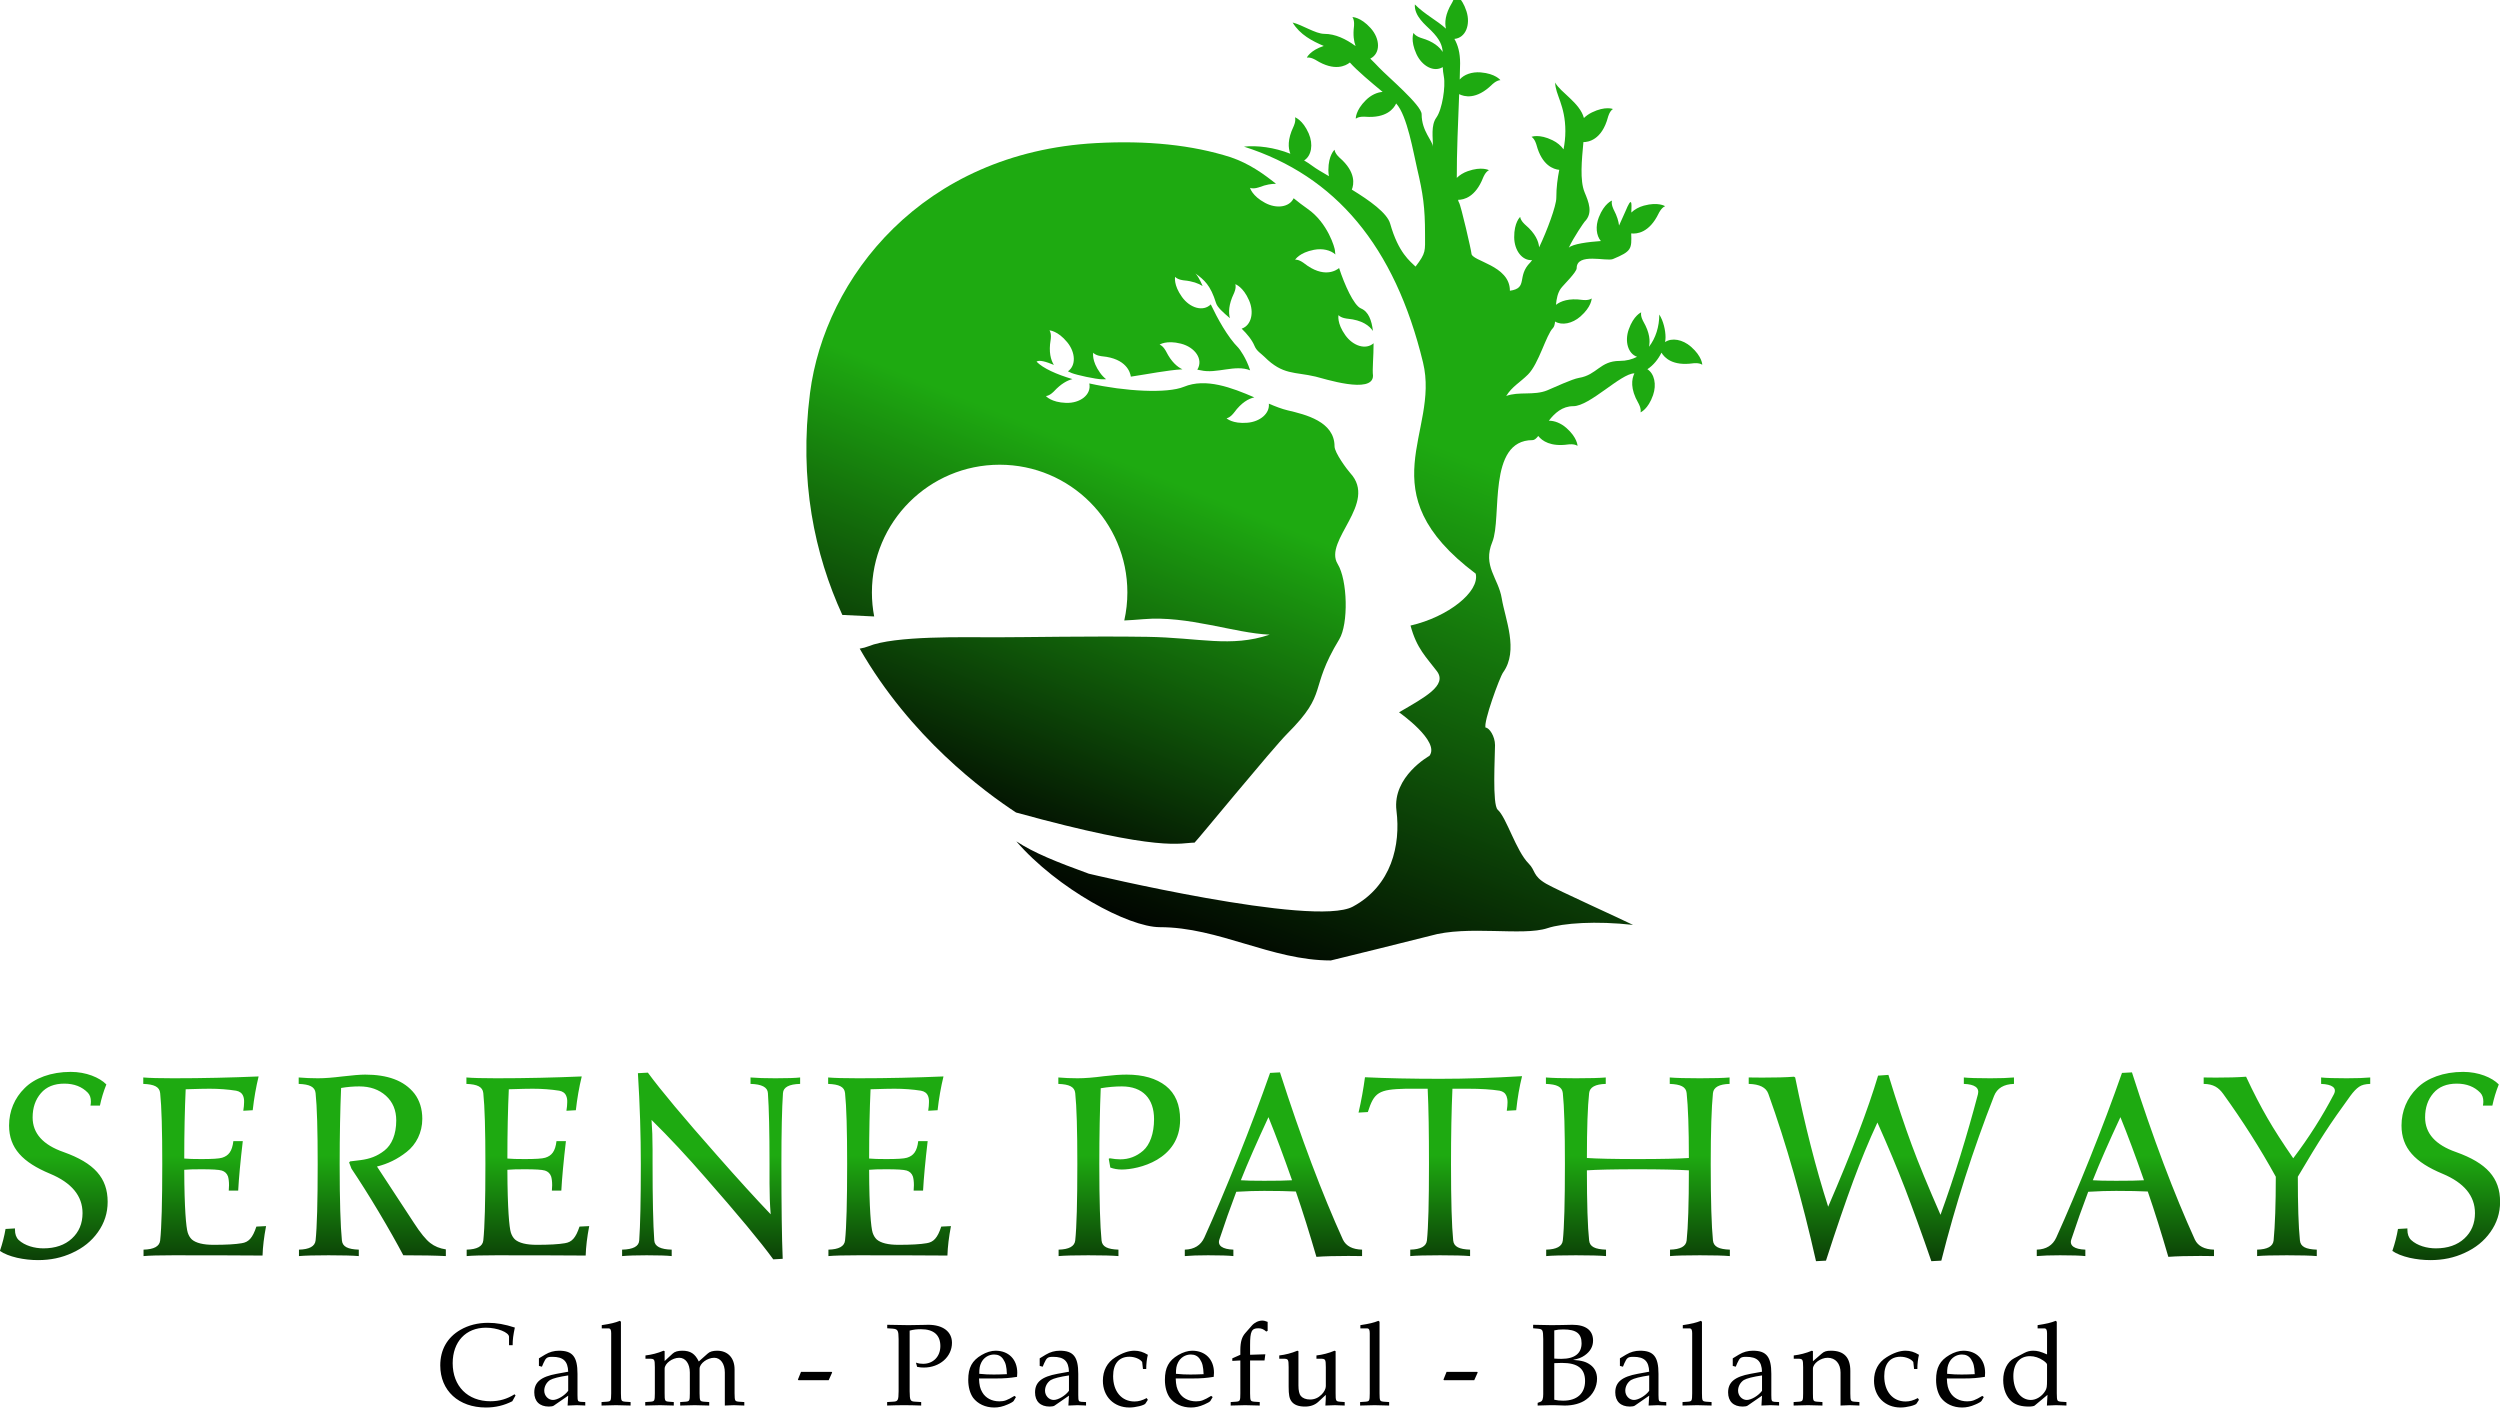
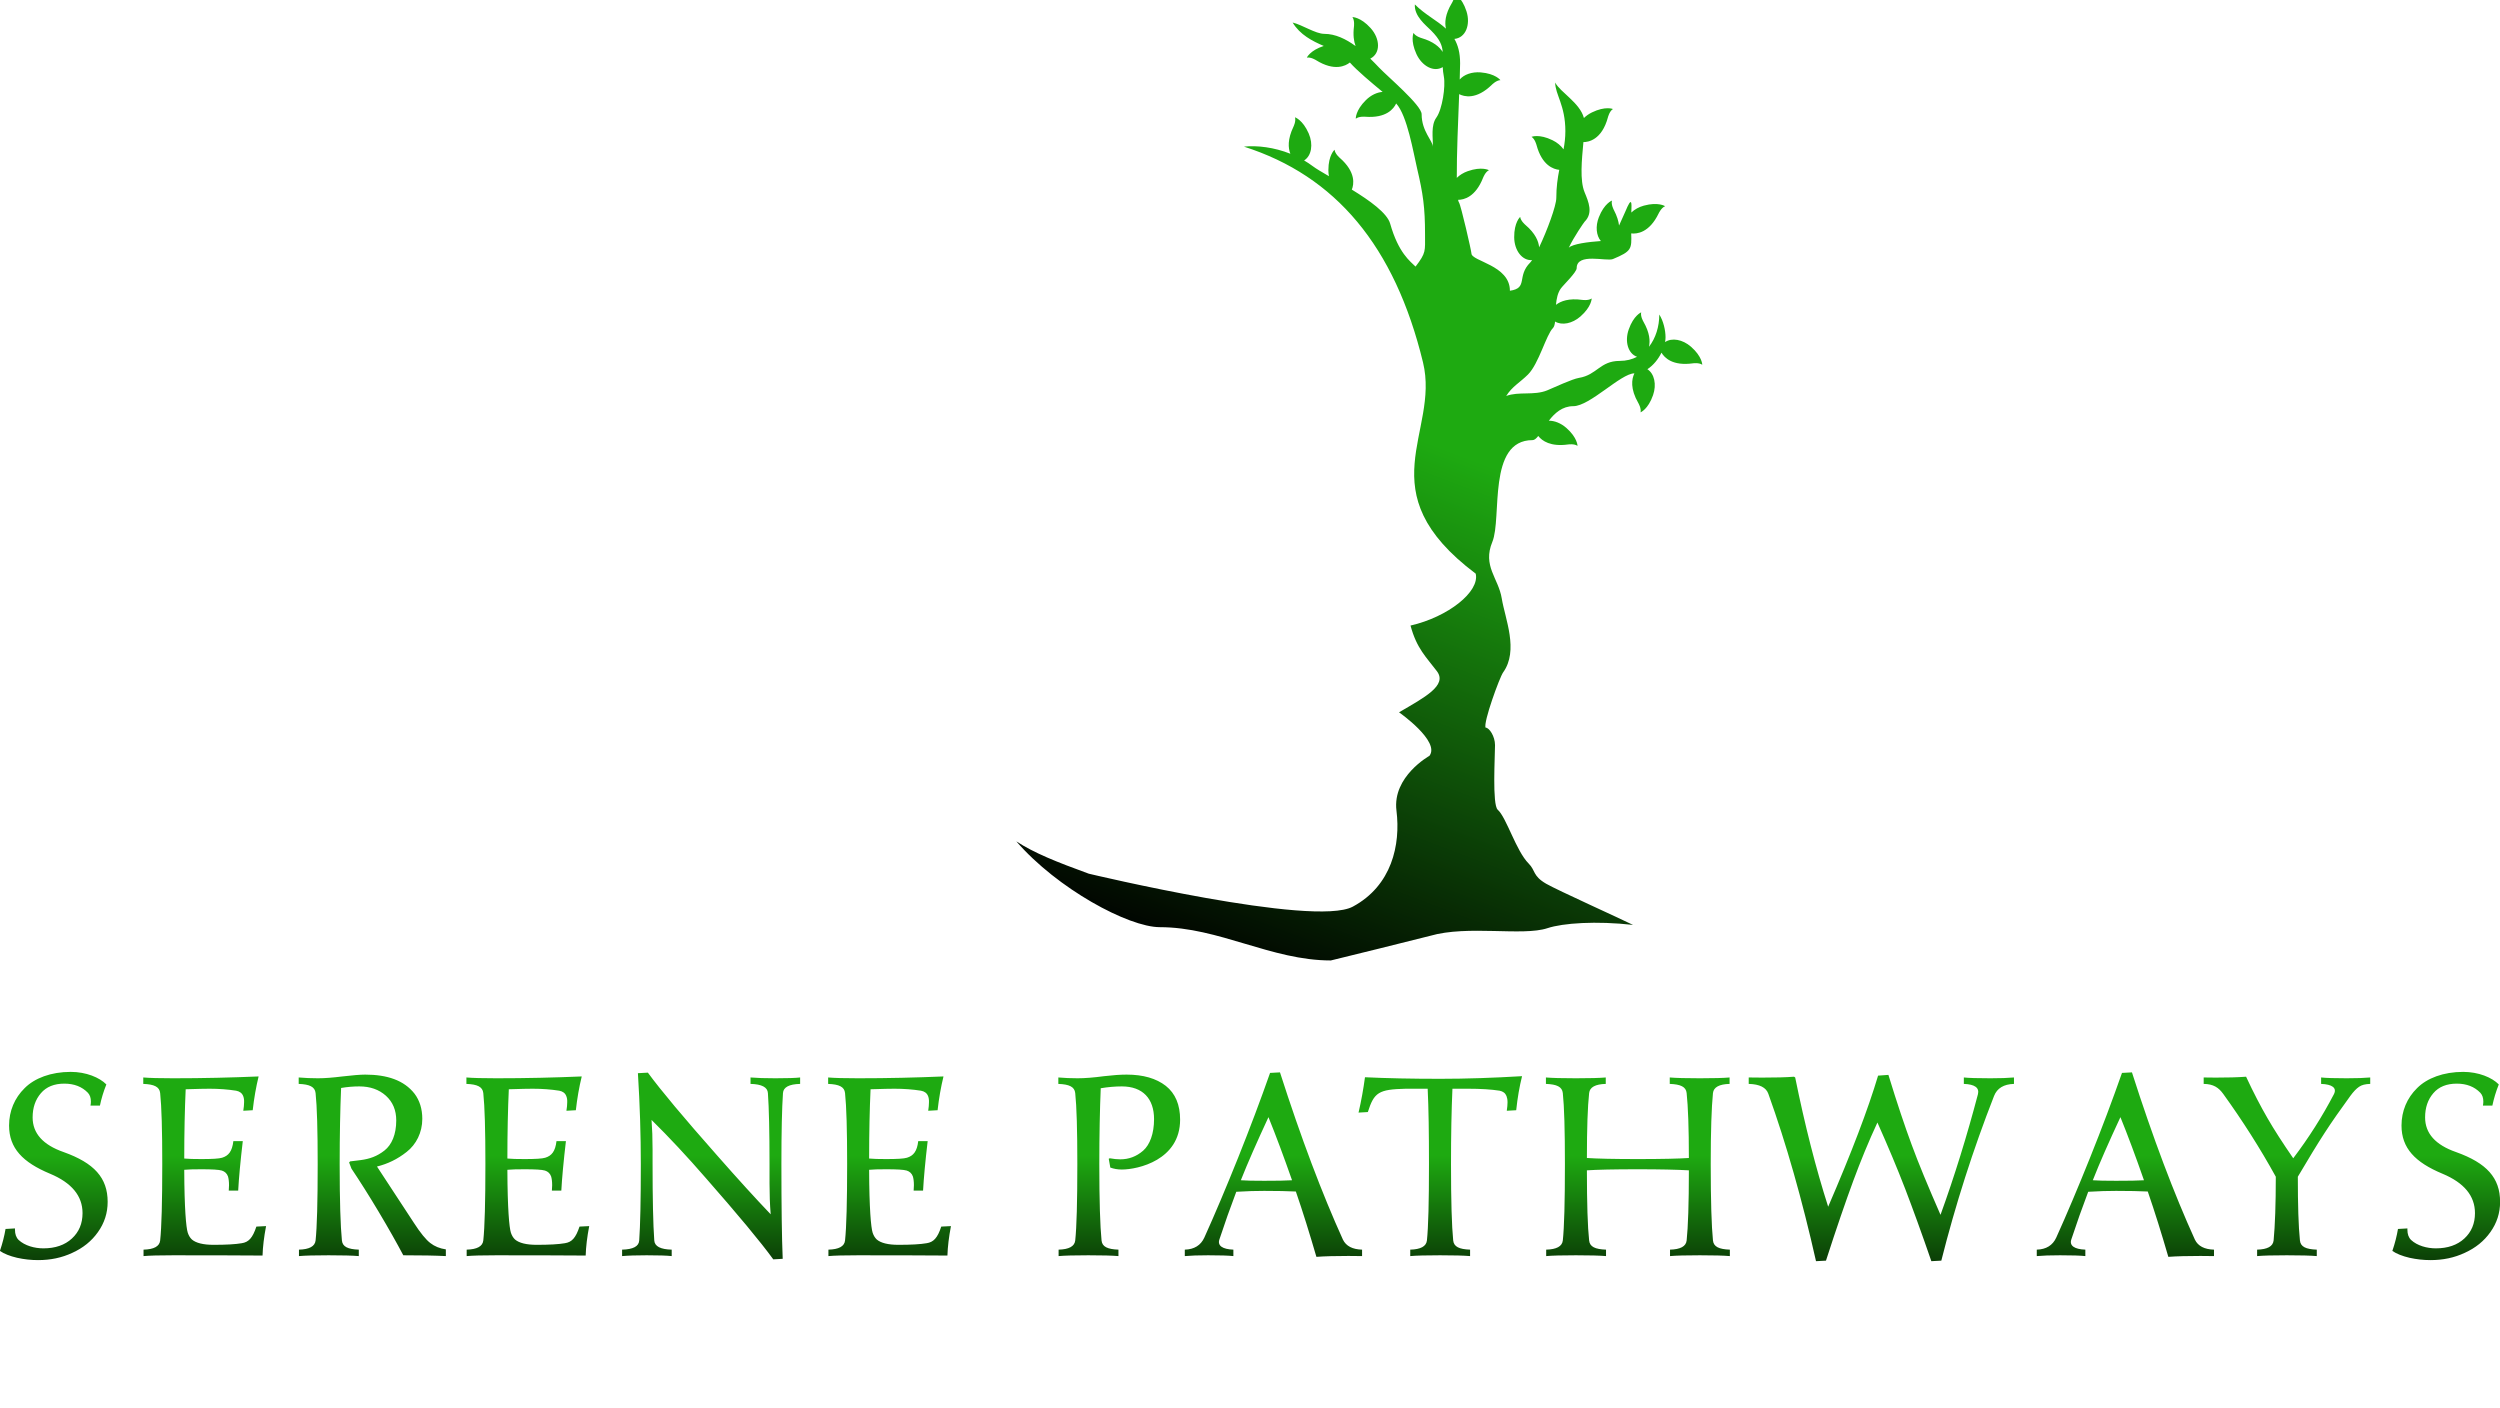
<svg xmlns="http://www.w3.org/2000/svg" version="1.1" width="1280" height="720.642" viewBox="0 0 1280 720.642" xml:space="preserve">
  <desc>Created with Fabric.js 5.3.0</desc>
  <defs>
</defs>
  <g transform="matrix(1 0 0 1 640 360.321)" id="background-logo">
    <rect style="stroke: none; stroke-width: 0; stroke-dasharray: none; stroke-linecap: butt; stroke-dashoffset: 0; stroke-linejoin: miter; stroke-miterlimit: 4; fill: rgb(255,255,255); fill-opacity: 0; fill-rule: nonzero; opacity: 1;" paint-order="stroke" x="-743.548" y="-594.838" rx="0" ry="0" width="1487.095" height="1189.676" />
  </g>
  <g transform="matrix(2.288 0 0 2.288 642.011 244.274)" id="logo-logo">
    <g style="" paint-order="stroke">
      <g transform="matrix(0.033 0 0 0.033 -36.689 3.57)">
        <linearGradient id="SVGID_439323" gradientUnits="userSpaceOnUse" gradientTransform="matrix(1 0 0 1 -0.005 1008.936)" x1="2879.099" y1="0" x2="967.279" y2="4756.809">
          <stop offset="44.5%" style="stop-color:rgb(30,170,17);stop-opacity: 1" />
          <stop offset="100%" style="stop-color:rgb(0,0,0);stop-opacity: 1" />
        </linearGradient>
-         <path style="stroke: none; stroke-width: 1; stroke-dasharray: none; stroke-linecap: butt; stroke-dashoffset: 0; stroke-linejoin: miter; stroke-miterlimit: 4; fill: url(#SVGID_439323); fill-rule: evenodd; opacity: 1;" paint-order="stroke" transform=" translate(-1923.184, -3387.34)" d="M 2878.83 1110.6 C 2615.44 1026.4 2310.57 995.41 1963.74 1014.26 C 785.89 1078.27 125.21 1927.57 24.79 2708.62 C -51.65 3303.17 56.28 3804.07 243.9 4213.81 C 315.66 4217.59 387.68 4221.07 459.81 4224.18 C 449.76 4171.46 444.48 4117.04 444.48 4061.39 C 444.48 3583.03 832.27 3195.24 1310.63 3195.24 C 1788.99 3195.24 2176.78 3583.03 2176.78 4061.39 C 2176.78 4126.65 2169.52 4190.21 2155.82 4251.34 C 2196.04 4249.38 2239.09 4246.53 2285.76 4242.57 C 2588.9 4216.84 2901.81 4337.77 3141.75 4347.56 C 2878.12 4436.66 2663.32 4367.56 2310.94 4362.34 C 1922.1 4356.58 1495.97 4365.47 1285.87 4365.47 C 1070.17 4365.47 598.05 4353.32 419.72 4426.88 C 404.6 4433.11 384.83 4438.37 361.63 4442.42 C 706.03 5043.01 1203.29 5410.16 1421.79 5553.55 C 2415.07 5827.35 2536.79 5757.87 2632.36 5757.87 C 2637.6 5757.87 3160.47 5119.38 3262.55 5017.3 C 3544.42 4735.43 3402.32 4727.63 3613.56 4379.1 C 3677.13 4274.22 3669.86 3976.84 3602.92 3868.54 C 3503.85 3708.24 3877.55 3457.12 3688.01 3251.61 C 3668.41 3230.36 3581.64 3114.47 3581.64 3070.79 C 3581.64 2901.96 3384.23 2854.87 3262.54 2826.14 C 3225.15 2817.31 3182.4 2800.82 3136.08 2781.21 C 3143.32 2846.97 3077.3 2903.43 2990.29 2910.63 C 2889 2919.01 2849.29 2880.39 2849.29 2880.39 C 2876.56 2875.33 2900.97 2840.86 2900.97 2840.86 C 2950.2 2773.74 2998.47 2747.07 3037.63 2738.52 C 2884.12 2672.2 2708.44 2605.39 2560.51 2666.6 C 2446.99 2713.62 2160.96 2698.02 1918.65 2644.01 C 1934.45 2720.24 1856.85 2779.1 1760.93 2775.89 C 1659.35 2772.48 1624.38 2729.52 1624.38 2729.52 C 1652.05 2727.65 1680.29 2696.24 1680.29 2696.24 C 1726.34 2646.71 1768.66 2623.62 1804.31 2614.58 C 1695.96 2582.45 1606.38 2542.13 1560.67 2496.42 C 1578.55 2482.12 1627.94 2497.44 1678.44 2518.48 C 1657.18 2484.46 1642.56 2431.21 1656.38 2348.93 C 1656.38 2348.93 1664.07 2307.39 1648.69 2284.32 C 1648.69 2284.32 1704.07 2285.86 1768.68 2364.31 C 1825.53 2433.35 1829.96 2522.63 1773.61 2561.94 C 1783.62 2566.63 1792.27 2570.6 1798.97 2573.37 C 1831.41 2586.81 1965.18 2615.94 2005.74 2615.94 C 2014.59 2615.94 2023.61 2615.76 2032.76 2615.44 C 2017.88 2603.77 2003.95 2589.32 1991.82 2572.39 C 1932.61 2489.79 1945.36 2435.87 1945.36 2435.87 C 1963.7 2456.67 2005.82 2459.91 2005.82 2459.91 C 2171.06 2475.41 2196.43 2570.16 2200.32 2598.03 C 2320.65 2580.07 2446.84 2554.23 2550.09 2548.24 C 2514.75 2531.8 2474.93 2497.37 2440.01 2428.31 C 2440.01 2428.31 2421.58 2390.3 2395.51 2380.84 C 2395.51 2380.84 2441.02 2349.25 2539.56 2374.13 C 2635.41 2398.33 2694.34 2480.42 2651.03 2550.73 C 2659.26 2551.9 2667.16 2553.35 2674.71 2555.13 C 2781.97 2580.45 2909.03 2513.65 3009.2 2555.13 C 2982.99 2471.42 2935.98 2408.93 2930.14 2403.09 C 2855.7 2328.67 2787.49 2202.65 2742.35 2108.09 C 2690.52 2159.5 2601.04 2133 2547.04 2057.66 C 2487.83 1975.06 2500.58 1921.14 2500.58 1921.14 C 2518.93 1941.94 2561.04 1945.18 2561.04 1945.18 C 2618 1950.52 2658.33 1965.29 2686.89 1983.48 L 2686.88 1983.46 C 2686.6 1983.18 2663.59 1923.68 2638.23 1898.32 C 2697.64 1941.52 2740.6 1977.39 2778.11 2099.01 C 2787.11 2128.19 2826.1 2162.25 2872.04 2201.54 C 2861.84 2163.12 2863.3 2108.77 2898.42 2035.34 C 2898.42 2035.34 2917.27 1997.54 2908.86 1971.11 C 2908.86 1971.11 2961.66 1987.87 3002.11 2081.11 C 3037.8 2163.39 3017.2 2250.67 2951.76 2272.6 C 2988.67 2308.55 3021.81 2347.93 3039.62 2390.92 C 3053.69 2424.9 3083.64 2441.02 3106.52 2463.9 C 3231.16 2588.56 3310.42 2563.98 3453.17 2597.7 C 3505.75 2610.11 3842.39 2720.12 3842.39 2591.62 C 3836.91 2548.35 3846.77 2459.84 3846.36 2371.6 C 3794.03 2417.87 3707.69 2390.83 3655.05 2317.4 C 3595.84 2234.79 3608.59 2180.88 3608.59 2180.88 C 3626.93 2201.67 3669.05 2204.92 3669.05 2204.92 C 3769.54 2214.34 3818.29 2253.09 3841.95 2288.27 C 3833.73 2217.06 3812.03 2156.7 3760.91 2135.52 C 3711.44 2115.03 3648.23 1971.2 3612.52 1861.65 C 3592.76 1878 3508.39 1933.78 3375.01 1829.13 C 3375.01 1829.13 3342.22 1802.5 3314.59 1804.97 C 3314.59 1804.97 3342.44 1757.08 3442.24 1737.88 C 3500.1 1726.75 3554.79 1739.8 3587.54 1769.53 C 3585.68 1759.48 3584.67 1751.22 3584.67 1745.3 C 3584.67 1726.3 3535.64 1555.15 3399.66 1460.7 C 3366.96 1437.99 3335.49 1413.51 3304.31 1388.27 C 3275.6 1449.2 3188.39 1461.42 3110.57 1419.64 C 3021.02 1371.56 3008.72 1317.54 3008.72 1317.54 C 3034.35 1328.13 3073.59 1312.49 3073.59 1312.49 C 3117.65 1295.77 3154.38 1289.78 3184.78 1290.28 C 3096.45 1219.61 3001.12 1152.74 2878.81 1110.63 z" stroke-linecap="round" />
      </g>
      <g transform="matrix(0.033 0 0 0.033 23.58 0)">
        <linearGradient id="SVGID_439324" gradientUnits="userSpaceOnUse" gradientTransform="matrix(1 0 0 1 1447.97 0.01)" x1="3570.867" y1="0" x2="1080.473" y2="6555.43">
          <stop offset="44.5%" style="stop-color:rgb(30,170,17);stop-opacity: 1" />
          <stop offset="100%" style="stop-color:rgb(0,0,0);stop-opacity: 1" />
        </linearGradient>
        <path style="stroke: none; stroke-width: 1; stroke-dasharray: none; stroke-linecap: butt; stroke-dashoffset: 0; stroke-linejoin: miter; stroke-miterlimit: 4; fill: url(#SVGID_439324); fill-rule: evenodd; opacity: 1;" paint-order="stroke" transform=" translate(-3773.64, -3277.725)" d="M 4675.73 3717.11 C 4607.81 3881.08 4717.23 3962.48 4739.61 4100.42 C 4762.06 4238.75 4856.45 4452.95 4748.74 4602.37 C 4725.27 4634.93 4613.09 4942.53 4630.1 4976.55 C 4654.9 4976.55 4693.98 5035.65 4693.98 5095.19 C 4693.98 5168.67 4674.35 5499.81 4712.23 5533.26 C 4771.55 5585.63 4836.78 5812.95 4922.14 5898.32 C 4969.64 5945.83 4948.19 5981.49 5040.78 6035.22 C 5113.26 6077.28 5551.75 6275.34 5629.81 6314.37 C 5380.25 6286.01 5153.65 6301.81 5049.91 6336.4 C 4881.2 6392.64 4509.39 6313.99 4252.81 6388.7 C 4234.1 6394.15 3584.68 6555.44 3580.56 6555.44 C 3177.33 6555.44 2821.22 6329.7 2420.84 6329.7 C 2209.07 6329.7 1725.63 6069.33 1447.97 5747.87 L 1448.1 5747.91 C 1567.29 5826.13 1720.2 5887.29 1939.22 5967.05 C 1939.22 5967.05 3465.64 6332.51 3729.69 6190.46 C 3993.74 6048.41 4054.61 5771.33 4025.64 5539.59 C 3996.67 5307.85 4249.13 5167.95 4249.13 5167.95 C 4324.54 5069.81 4043.11 4872.7 4043.11 4872.7 C 4216.92 4771.31 4372.26 4690.01 4299.97 4594.08 C 4227.68 4498.15 4162.96 4441 4120.98 4284.44 C 4377.21 4225.66 4591.42 4054 4563.09 3932.58 C 3818.34 3372.77 4321.61 2978.37 4205.74 2500.41 C 4014.01 1709.53 3611.35 1235.01 2992.89 1037.3 L 2991.46 1036.8 C 3080.99 1027.37 3196.07 1041.37 3306.14 1085.06 C 3290.79 1046.3 3286.46 986.94 3327.02 902.12 C 3327.02 902.12 3345.88 864.32 3337.46 837.89 C 3337.46 837.89 3390.27 854.65 3430.71 947.89 C 3462.67 1021.56 3449.49 1099.24 3399.41 1130.44 C 3419.46 1142.2 3439.02 1155.11 3457.84 1169.23 C 3480.86 1186.5 3520.39 1209.85 3567.8 1237.24 C 3565.24 1224.06 3563.89 1210.18 3563.92 1195.85 C 3564.09 1094.21 3605.92 1057.89 3605.92 1057.89 C 3608.67 1085.49 3640.96 1112.71 3640.96 1112.71 C 3752.71 1210.15 3736.9 1293.76 3722.91 1328.23 C 3844.27 1402.53 3962.56 1486.94 3982.99 1559.17 C 4039.43 1758.71 4118.83 1814.16 4155.01 1850.33 C 4227.71 1755.26 4219.39 1746.7 4219.39 1630.37 C 4219.39 1448.93 4205.7 1354.81 4165.67 1185.27 C 4140.44 1078.41 4099.11 826.34 4023.58 744.06 C 4007.57 778.94 3957.87 845.4 3813.39 834.1 C 3813.39 834.1 3771.34 830.11 3749.71 847.47 C 3749.71 847.47 3746.35 792.17 3818.8 720.88 C 3852.91 687.32 3894.12 668.2 3931.82 665.73 C 3857.38 604.17 3757.3 520.55 3709.66 466.35 C 3680.14 489.95 3605.16 527.96 3480.52 450.69 C 3480.52 450.69 3444.99 427.84 3417.81 433.33 C 3417.81 433.33 3439.5 384.28 3532.67 354.05 C 3456.21 321.52 3371.54 278.47 3321.52 195.31 C 3386.29 210.6 3477.06 272.05 3536.39 272.05 C 3610.62 272.05 3682.53 306.71 3748.4 354.82 C 3736.44 322.91 3730.4 280.01 3737.42 222.54 C 3737.42 222.54 3743.24 180.7 3726.83 158.34 C 3726.83 158.34 3782.22 157.39 3850.29 232.86 C 3915.51 305.18 3919.72 404.27 3848.04 440.05 C 3868.76 460.09 3888.47 480.4 3907 500.04 C 3965.72 562.25 4196.35 756 4196.35 816.91 C 4196.35 934.26 4273.09 997.36 4273.09 1039.46 C 4273.09 974.6 4258.41 892.24 4296.11 839.94 C 4336.25 784.24 4359.64 628.54 4346.96 561.82 C 4342.41 537.91 4340.32 516.77 4339.45 497.59 C 4279.13 534.21 4198.79 491.18 4160.89 408.58 C 4118.51 316.2 4141.3 265.71 4141.3 265.71 C 4155.34 289.62 4196.07 300.84 4196.07 300.84 C 4276.36 324.39 4317.9 360.95 4339.17 395.01 C 4336.13 351.15 4321.09 309.96 4260.21 249.08 C 4222.7 211.57 4145.33 151.92 4150.3 72.55 C 4219.71 141.97 4300.23 180.74 4361.39 236.81 C 4351.75 196.91 4355.34 139.39 4401.45 62.93 C 4401.45 62.93 4423.86 27.13 4418.04 0.01 C 4418.04 0.01 4468.98 21.79 4500.24 118.5 C 4529.57 209.22 4495.04 299.45 4418.47 306.34 C 4442.56 347.95 4457.25 400.27 4457.25 471.59 C 4457.25 496.72 4456.2 534.88 4454.56 581.63 C 4483.68 547.92 4537.03 528.56 4596.31 533.32 C 4697.62 541.47 4730.55 586.02 4730.55 586.02 C 4702.82 586.59 4673.14 616.65 4673.14 616.65 C 4566.09 721.53 4483.36 697.59 4450.79 680.89 C 4443.79 857.37 4433.74 1091.89 4434.72 1248.63 C 4453.92 1229.68 4479.21 1213.77 4508.75 1203.31 C 4604.55 1169.37 4652.81 1196.6 4652.81 1196.6 C 4627.74 1208.44 4612.92 1248 4612.92 1248 C 4561.38 1378.96 4483.02 1397.46 4443.4 1397.62 C 4445.15 1406.07 4447.2 1412.17 4449.59 1415.5 C 4462.86 1433.92 4534.01 1746.1 4534.01 1760.83 C 4534.01 1814.84 4794.93 1839.87 4794.93 2014.07 C 4921.2 1996.03 4838.55 1916.74 4933.06 1822.22 C 4936.82 1818.46 4941.06 1813.1 4945.69 1806.39 C 4877.95 1811.32 4824.77 1740.42 4824 1651.63 C 4823.12 1550 4864.58 1513.25 4864.58 1513.25 C 4867.61 1540.82 4900.19 1567.71 4900.19 1567.71 C 4967.86 1625.5 4989.52 1678.77 4993.08 1719.63 C 5047.23 1606.19 5109.57 1437.77 5109.57 1384.81 C 5109.57 1311.38 5118.52 1250.21 5129.59 1194.15 C 5091.12 1190.44 5012.62 1165.16 4975.39 1026 C 4975.39 1026 4965.15 985.02 4941.58 970.4 C 4941.58 970.4 4992.61 948.82 5083.95 993.39 C 5115.8 1008.93 5141.47 1030.79 5158.7 1055.19 C 5165.91 1015.73 5170.97 975.68 5170.97 932.03 C 5170.97 755.82 5101.91 683.2 5101.91 602.05 C 5134.09 666.4 5269.97 739.44 5296.8 842.77 C 5311.81 828.05 5330.18 815 5351.25 804.71 C 5442.59 760.14 5493.62 781.72 5493.62 781.72 C 5470.05 796.33 5459.81 837.32 5459.81 837.32 C 5418 993.58 5324.16 1006.26 5293.39 1006.04 C 5282.47 1125.85 5267.91 1265.5 5301.44 1346.43 C 5328.44 1411.61 5360.66 1486.74 5301.44 1545.95 C 5297.39 1550 5229.43 1647.56 5194 1722.45 C 5220.16 1696.29 5326.99 1682.91 5411.7 1676.97 C 5380.41 1640.13 5373.95 1577.26 5397.89 1515.95 C 5434.86 1421.27 5487.01 1402.57 5487.01 1402.57 C 5479.57 1429.29 5499.82 1466.36 5499.82 1466.36 C 5521.17 1507.07 5531.57 1542.09 5535.01 1571.86 C 5549.33 1538.14 5566.22 1504.63 5577.72 1476.88 C 5622.18 1369.55 5621.35 1414.83 5618.29 1483.78 C 5639.76 1462.97 5669.08 1446.23 5703.31 1436.87 C 5801.34 1410.05 5847.47 1440.74 5847.47 1440.74 C 5821.59 1450.72 5803.92 1489.08 5803.92 1489.08 C 5739.42 1623.15 5654.25 1629.68 5617.5 1625.25 C 5620.85 1730.54 5620.93 1746.32 5493.31 1799.19 C 5450.62 1816.88 5247.74 1754.27 5247.74 1860.58 C 5247.74 1888.98 5158.11 1974.01 5140.3 1998.71 C 5118.93 2028.35 5110.86 2068.78 5107.3 2109.52 C 5139.92 2084.13 5194.63 2063.58 5285.06 2076.04 C 5285.06 2076.04 5326.8 2082.5 5349.41 2066.44 C 5349.41 2066.44 5349.51 2121.84 5272.99 2188.74 C 5217.5 2237.26 5147.22 2250.58 5101.28 2222.88 C 5099.07 2243.08 5094.99 2258.88 5086.57 2267.3 C 5041 2312.87 4990.77 2508.9 4917.74 2581.94 C 4864.71 2634.98 4809.67 2663.38 4769.73 2727.7 C 4853.77 2695.61 4959.43 2726.14 5048.19 2689.37 C 5094.37 2670.24 5217.32 2612.38 5263.06 2604.96 C 5385.85 2585.04 5405.32 2489.85 5539.33 2489.85 C 5583.78 2489.85 5623.13 2479.74 5657.06 2462 C 5595.99 2440.52 5572.19 2358.52 5600.4 2277.23 C 5633.72 2181.21 5685.11 2160.52 5685.11 2160.52 C 5678.71 2187.5 5700.35 2223.78 5700.35 2223.78 C 5743.24 2298.46 5746.96 2354.67 5737.76 2394.18 C 5783.74 2335.7 5807.92 2256.67 5807.92 2175.21 C 5835.77 2218.84 5850.25 2282.28 5850.25 2329.39 C 5850.25 2339.83 5849.18 2350.82 5847.14 2362.11 C 5892.91 2331.06 5965.74 2343.71 6022.89 2393.67 C 6099.41 2460.57 6099.31 2515.97 6099.31 2515.97 C 6076.7 2499.91 6034.95 2506.37 6034.95 2506.37 C 5898.4 2525.19 5843.3 2468.74 5822.72 2434.03 C 5800.92 2478.21 5767.47 2519.9 5727.18 2546.15 C 5774.46 2576.27 5790.75 2649.43 5765.56 2722.03 C 5732.24 2818.05 5680.85 2838.73 5680.85 2838.73 C 5687.26 2811.75 5665.61 2775.47 5665.61 2775.47 C 5609.98 2678.62 5620.23 2612.81 5639.13 2574.25 L 5639.1 2574.25 C 5547.62 2574.25 5337.21 2796.8 5224.7 2796.8 C 5150.25 2796.8 5098.56 2843.83 5058.89 2895.37 C 5097.2 2895 5140.35 2911.69 5177.04 2943.76 C 5253.56 3010.66 5253.46 3066.06 5253.46 3066.06 C 5230.85 3050 5189.1 3056.46 5189.1 3056.46 C 5070.75 3072.77 5013.59 3032.53 4987.05 2998.92 C 4973.61 3016.05 4961.14 3027.01 4948.44 3027.01 C 4639.57 3027.01 4742.6 3555.69 4675.75 3717.08 z" stroke-linecap="round" />
      </g>
    </g>
  </g>
  <g transform="matrix(2.288 0 0 2.288 640 597.264)" id="text-logo">
    <g style="" paint-order="stroke">
      <g transform="matrix(1 0 0 1 0 0)" id="text-logo-path-0">
        <linearGradient id="SVGID_439325" gradientUnits="userSpaceOnUse" gradientTransform="matrix(1 0 0 1 1.26 -41.04)" x1="280.62" y1="-11.703" x2="280.62" y2="56.097">
          <stop offset="45%" style="stop-color:rgb(30,170,17);stop-opacity: 1" />
          <stop offset="100%" style="stop-color:rgb(0,0,0);stop-opacity: 1" />
        </linearGradient>
        <path style="stroke: none; stroke-width: 0; stroke-dasharray: none; stroke-linecap: butt; stroke-dashoffset: 0; stroke-linejoin: miter; stroke-miterlimit: 4; fill: url(#SVGID_439325); fill-rule: nonzero; opacity: 1;" paint-order="stroke" transform=" translate(-281, 19.86)" d="M 1.26 -0.97 C 2.23 -0.32 3.49 0.18 5.1 0.56 C 6.68 0.91 8.23 1.08 9.79 1.08 C 12.57 1.08 15.12 0.56 17.49 -0.56 C 19.86 -1.64 21.77 -3.16 23.2 -5.19 C 24.64 -7.21 25.37 -9.46 25.37 -11.95 C 25.37 -17.34 22.35 -20.65 15.53 -23.09 C 10.9 -24.7 8.58 -27.28 8.58 -30.85 C 8.58 -33.05 9.2 -34.83 10.43 -36.27 C 11.66 -37.71 13.42 -38.41 15.67 -38.41 C 17.87 -38.41 19.63 -37.73 20.95 -36.36 C 21.39 -35.89 21.62 -35.24 21.62 -34.39 C 21.62 -34.13 21.59 -33.81 21.53 -33.49 L 23.64 -33.49 C 23.96 -35.04 24.43 -36.62 25.08 -38.23 C 23.55 -39.79 20.54 -41.04 17.11 -41.04 C 12.69 -41.04 9.02 -39.64 6.8 -37.41 C 4.54 -35.19 3.31 -32.29 3.31 -29.03 C 3.31 -23.96 6.36 -20.8 12.48 -18.25 C 17.31 -16.23 19.75 -13.3 19.75 -9.43 C 19.75 -7.12 18.96 -5.21 17.37 -3.75 C 15.79 -2.29 13.65 -1.55 10.99 -1.55 C 9.02 -1.55 6.83 -2.14 5.45 -3.43 C 4.89 -3.98 4.63 -4.75 4.63 -5.71 L 4.63 -6.01 L 2.52 -5.89 C 2.26 -4.34 1.85 -2.7 1.26 -0.97 Z M 33.34 -39.79 L 33.34 -38.35 C 35.77 -38.26 36.97 -37.71 37.12 -36.3 C 37.44 -33.31 37.59 -28.01 37.59 -20.39 C 37.59 -11.98 37.44 -6.3 37.12 -3.31 C 36.97 -1.99 35.72 -1.32 33.4 -1.26 L 33.4 0.18 C 34.69 0.06 36.92 0 40.05 0 C 49.34 0 55.99 0.03 60.03 0.06 C 60.09 -1.88 60.35 -4.07 60.82 -6.53 L 58.65 -6.42 C 57.8 -3.84 56.9 -2.93 55.37 -2.7 C 54 -2.46 51.89 -2.34 49.07 -2.34 C 46.76 -2.34 45.12 -2.75 44.21 -3.54 C 43.8 -3.93 43.51 -4.42 43.3 -5.04 C 42.92 -6.21 42.54 -10.49 42.51 -19.13 C 43.39 -19.22 44.68 -19.25 46.35 -19.25 C 48.72 -19.25 50.25 -19.16 50.92 -18.96 C 51.59 -18.75 52.06 -18.31 52.3 -17.64 C 52.44 -17.17 52.53 -16.52 52.53 -15.67 C 52.53 -15.29 52.5 -14.91 52.47 -14.47 L 54.58 -14.47 C 54.73 -17.31 55.08 -21.01 55.61 -25.55 L 53.5 -25.55 C 53.23 -23.23 52.41 -22.27 50.98 -21.83 C 50.3 -21.62 48.78 -21.53 46.35 -21.53 C 44.68 -21.53 43.39 -21.56 42.51 -21.65 C 42.51 -27.6 42.63 -32.75 42.83 -37.15 C 45.56 -37.24 47.35 -37.27 48.17 -37.27 C 50.3 -37.27 52.27 -37.12 54.11 -36.83 C 54.9 -36.68 55.43 -36.3 55.7 -35.63 C 55.84 -35.27 55.93 -34.8 55.9 -34.22 C 55.9 -33.69 55.84 -33.08 55.72 -32.34 L 57.83 -32.46 C 58.13 -35.13 58.57 -37.65 59.15 -40.02 C 53.03 -39.76 46.67 -39.61 40.05 -39.61 C 36.95 -39.61 34.72 -39.67 33.34 -39.79 Z M 68.12 -39.79 L 68.12 -38.35 C 70.55 -38.26 71.75 -37.71 71.9 -36.3 C 72.22 -33.31 72.37 -28.01 72.37 -20.39 C 72.37 -11.98 72.22 -6.3 71.9 -3.31 C 71.75 -1.99 70.49 -1.32 68.18 -1.26 L 68.18 0.18 C 69.5 0.06 71.72 0 74.83 0 C 77.96 0 80.19 0.06 81.57 0.18 L 81.57 -1.26 C 79.14 -1.35 77.93 -1.9 77.79 -3.31 C 77.47 -6.5 77.29 -12.19 77.29 -20.39 C 77.29 -26.98 77.41 -32.67 77.61 -37.44 C 78.99 -37.68 80.37 -37.79 81.68 -37.79 C 84.12 -37.79 86.08 -37.09 87.63 -35.71 C 89.18 -34.31 89.95 -32.46 89.95 -30.18 C 89.95 -27.04 88.95 -24.73 87.31 -23.44 C 85.67 -22.15 84 -21.56 81.98 -21.3 L 79.63 -21.01 L 79.4 -20.77 L 79.93 -19.39 C 81.77 -16.64 83.82 -13.42 86.02 -9.73 C 88.22 -6.04 90.06 -2.78 91.53 0 C 95.6 0 98.76 0.06 101.05 0.18 L 101.05 -1.32 C 99.7 -1.52 98.53 -1.99 97.56 -2.75 C 96.6 -3.49 95.37 -4.98 93.93 -7.21 L 85.64 -19.86 C 88.01 -20.45 90.18 -21.47 92.29 -23.14 C 94.4 -24.79 95.78 -27.45 95.78 -30.53 C 95.78 -32.75 95.19 -34.63 94.05 -36.15 C 91.7 -39.17 87.89 -40.43 83 -40.43 C 81.86 -40.43 80.16 -40.28 77.9 -40.02 C 75.82 -39.76 74.01 -39.61 72.43 -39.61 C 70.93 -39.61 69.5 -39.67 68.12 -39.79 Z M 105.65 -39.79 L 105.65 -38.35 C 108.08 -38.26 109.28 -37.71 109.43 -36.3 C 109.75 -33.31 109.9 -28.01 109.9 -20.39 C 109.9 -11.98 109.75 -6.3 109.43 -3.31 C 109.28 -1.99 108.02 -1.32 105.71 -1.26 L 105.71 0.18 C 107 0.06 109.23 0 112.36 0 C 121.65 0 128.3 0.03 132.34 0.06 C 132.4 -1.88 132.66 -4.07 133.13 -6.53 L 130.96 -6.42 C 130.11 -3.84 129.21 -2.93 127.68 -2.7 C 126.31 -2.46 124.2 -2.34 121.38 -2.34 C 119.07 -2.34 117.43 -2.75 116.52 -3.54 C 116.11 -3.93 115.82 -4.42 115.61 -5.04 C 115.23 -6.21 114.85 -10.49 114.82 -19.13 C 115.7 -19.22 116.99 -19.25 118.66 -19.25 C 121.03 -19.25 122.56 -19.16 123.23 -18.96 C 123.9 -18.75 124.37 -18.31 124.61 -17.64 C 124.75 -17.17 124.84 -16.52 124.84 -15.67 C 124.84 -15.29 124.81 -14.91 124.78 -14.47 L 126.89 -14.47 C 127.04 -17.31 127.39 -21.01 127.92 -25.55 L 125.81 -25.55 C 125.54 -23.23 124.72 -22.27 123.29 -21.83 C 122.61 -21.62 121.09 -21.53 118.66 -21.53 C 116.99 -21.53 115.7 -21.56 114.82 -21.65 C 114.82 -27.6 114.94 -32.75 115.14 -37.15 C 117.87 -37.24 119.65 -37.27 120.48 -37.27 C 122.61 -37.27 124.58 -37.12 126.42 -36.83 C 127.21 -36.68 127.74 -36.3 128 -35.63 C 128.15 -35.27 128.24 -34.8 128.21 -34.22 C 128.21 -33.69 128.15 -33.08 128.03 -32.34 L 130.14 -32.46 C 130.44 -35.13 130.88 -37.65 131.46 -40.02 C 125.34 -39.76 118.98 -39.61 112.36 -39.61 C 109.25 -39.61 107.03 -39.67 105.65 -39.79 Z M 140.49 -1.26 L 140.49 0.18 C 141.81 0.06 143.65 0 145.99 0 C 148.66 0 150.51 0.06 151.59 0.18 L 151.59 -1.26 C 149.1 -1.32 147.78 -1.99 147.69 -3.31 C 147.43 -6.97 147.31 -12.66 147.31 -20.39 L 147.31 -23.64 C 147.31 -26.13 147.23 -28.36 147.08 -30.29 C 151 -26.43 155.08 -22.06 159.27 -17.23 C 166.39 -9.11 171.42 -3.08 174.32 0.91 L 176.43 0.79 C 176.23 -4.01 176.14 -11.07 176.14 -20.39 C 176.14 -27.63 176.26 -32.93 176.49 -36.3 C 176.58 -37.62 177.87 -38.29 180.33 -38.35 L 180.33 -39.79 C 179.31 -39.67 177.46 -39.61 174.79 -39.61 C 172.45 -39.61 170.6 -39.67 169.23 -39.79 L 169.23 -38.35 C 171.72 -38.29 173.04 -37.62 173.12 -36.3 C 173.36 -32.93 173.48 -27.63 173.48 -20.39 L 173.48 -16.03 C 173.48 -13.68 173.56 -11.4 173.74 -9.17 C 170.43 -12.63 166.41 -17.05 161.67 -22.44 C 154.29 -30.79 149.16 -36.91 146.26 -40.87 L 144.03 -40.75 C 144.47 -33.66 144.68 -26.87 144.68 -20.39 C 144.68 -12.39 144.56 -6.68 144.32 -3.31 C 144.24 -1.99 142.95 -1.32 140.49 -1.26 Z M 186.6 -39.79 L 186.6 -38.35 C 189.03 -38.26 190.24 -37.71 190.38 -36.3 C 190.7 -33.31 190.85 -28.01 190.85 -20.39 C 190.85 -11.98 190.7 -6.3 190.38 -3.31 C 190.24 -1.99 188.98 -1.32 186.66 -1.26 L 186.66 0.18 C 187.95 0.06 190.18 0 193.31 0 C 202.6 0 209.25 0.03 213.29 0.06 C 213.35 -1.88 213.61 -4.07 214.08 -6.53 L 211.91 -6.42 C 211.07 -3.84 210.16 -2.93 208.63 -2.7 C 207.26 -2.46 205.15 -2.34 202.33 -2.34 C 200.02 -2.34 198.38 -2.75 197.47 -3.54 C 197.06 -3.93 196.77 -4.42 196.56 -5.04 C 196.18 -6.21 195.8 -10.49 195.77 -19.13 C 196.65 -19.22 197.94 -19.25 199.61 -19.25 C 201.98 -19.25 203.51 -19.16 204.18 -18.96 C 204.85 -18.75 205.32 -18.31 205.56 -17.64 C 205.7 -17.17 205.79 -16.52 205.79 -15.67 C 205.79 -15.29 205.76 -14.91 205.73 -14.47 L 207.84 -14.47 C 207.99 -17.31 208.34 -21.01 208.87 -25.55 L 206.76 -25.55 C 206.49 -23.23 205.67 -22.27 204.24 -21.83 C 203.57 -21.62 202.04 -21.53 199.61 -21.53 C 197.94 -21.53 196.65 -21.56 195.77 -21.65 C 195.77 -27.6 195.89 -32.75 196.09 -37.15 C 198.82 -37.24 200.61 -37.27 201.43 -37.27 C 203.57 -37.27 205.53 -37.12 207.37 -36.83 C 208.16 -36.68 208.69 -36.3 208.96 -35.63 C 209.1 -35.27 209.19 -34.8 209.16 -34.22 C 209.16 -33.69 209.1 -33.08 208.99 -32.34 L 211.09 -32.46 C 211.39 -35.13 211.83 -37.65 212.41 -40.02 C 206.29 -39.76 199.93 -39.61 193.31 -39.61 C 190.21 -39.61 187.98 -39.67 186.6 -39.79 Z M 238.11 -39.79 L 238.11 -38.35 C 240.54 -38.26 241.74 -37.71 241.89 -36.3 C 242.21 -33.31 242.36 -28.01 242.36 -20.39 C 242.36 -11.98 242.21 -6.3 241.89 -3.31 C 241.74 -1.99 240.48 -1.32 238.17 -1.26 L 238.17 0.18 C 239.49 0.06 241.71 0 244.82 0 C 247.95 0 250.18 0.06 251.56 0.18 L 251.56 -1.26 C 249.13 -1.35 247.92 -1.9 247.78 -3.31 C 247.46 -6.5 247.28 -12.19 247.28 -20.39 C 247.28 -26.98 247.4 -32.67 247.6 -37.38 C 249.21 -37.65 250.8 -37.79 252.32 -37.79 C 257.01 -37.79 259.53 -35.04 259.53 -30.47 C 259.53 -27.22 258.59 -24.73 257.09 -23.41 C 255.57 -22.09 253.87 -21.47 251.97 -21.47 C 251.21 -21.47 250.42 -21.56 249.62 -21.71 L 249.39 -21.59 L 249.74 -19.63 C 250.53 -19.34 251.38 -19.19 252.32 -19.19 C 255.92 -19.19 265.36 -21.3 265.36 -30.35 C 265.36 -33.69 264.3 -36.21 262.16 -37.91 C 260.02 -39.58 257.09 -40.43 253.4 -40.43 C 251.97 -40.43 250.3 -40.31 248.36 -40.08 C 245.99 -39.76 244 -39.61 242.42 -39.61 C 240.92 -39.61 239.49 -39.67 238.11 -39.79 Z M 266.41 -1.26 L 266.41 0.18 C 267.7 0.06 269.43 0 271.63 0 C 274.32 0 276.2 0.06 277.28 0.18 L 277.28 -1.26 C 274.85 -1.35 273.68 -2.14 274.15 -3.54 C 275.32 -7.09 276.58 -10.66 277.93 -14.21 C 280.3 -14.36 282.38 -14.41 284.17 -14.41 C 287.07 -14.41 289.44 -14.36 291.26 -14.27 C 292.81 -9.79 294.33 -4.89 295.86 0.35 C 297.76 0.21 300.13 0.15 303.03 0.15 C 304 0.15 305 0.15 306.08 0.18 L 306.08 -1.26 C 303.94 -1.32 302.51 -2.05 301.8 -3.49 C 297.15 -13.74 292.43 -26.22 287.71 -40.93 L 285.49 -40.81 C 283.38 -34.8 281 -28.48 278.34 -21.83 C 275.67 -15.18 273.15 -9.2 270.78 -3.96 C 269.99 -2.23 268.52 -1.32 266.41 -1.26 Z M 278.95 -16.79 C 280.51 -20.74 282.59 -25.43 285.13 -30.91 C 286.77 -26.87 288.53 -22.15 290.41 -16.79 C 289.09 -16.7 287.01 -16.67 284.17 -16.67 C 281.76 -16.67 280.04 -16.7 278.95 -16.79 Z M 305.29 -31.93 L 307.37 -32.05 C 308.78 -36.47 309.77 -37.12 315.84 -37.27 L 320.76 -37.27 C 320.97 -32.96 321.05 -27.33 321.05 -20.39 C 321.05 -11.98 320.91 -6.3 320.59 -3.31 C 320.44 -1.99 319.18 -1.32 316.86 -1.26 L 316.86 0.18 C 318.18 0.06 320.41 0 323.52 0 C 326.65 0 328.88 0.06 330.25 0.18 L 330.25 -1.26 C 327.82 -1.35 326.62 -1.9 326.47 -3.31 C 326.15 -6.5 325.98 -12.19 325.98 -20.39 C 325.98 -26.92 326.09 -32.55 326.3 -37.27 L 329.81 -37.27 C 332.66 -37.27 335 -37.12 336.85 -36.83 C 337.61 -36.68 338.13 -36.3 338.4 -35.63 C 338.54 -35.27 338.63 -34.8 338.63 -34.22 C 338.63 -33.69 338.57 -33.08 338.46 -32.34 L 340.57 -32.46 C 340.86 -35.21 341.3 -37.76 341.88 -40.08 C 335.5 -39.7 329.37 -39.49 323.52 -39.49 C 317.16 -39.49 311.56 -39.61 306.73 -39.84 C 306.38 -37.24 305.91 -34.6 305.29 -31.93 Z M 347.22 -39.79 L 347.22 -38.35 C 349.65 -38.26 350.85 -37.71 351 -36.3 C 351.32 -33.31 351.47 -28.01 351.47 -20.39 C 351.47 -11.98 351.32 -6.3 351 -3.31 C 350.85 -1.99 349.59 -1.32 347.28 -1.26 L 347.28 0.18 C 348.6 0.06 350.82 0 353.93 0 C 357.06 0 359.29 0.06 360.67 0.18 L 360.67 -1.26 C 358.23 -1.35 357.03 -1.9 356.89 -3.31 C 356.56 -6.33 356.39 -11.54 356.39 -19.01 C 358.67 -19.16 362.48 -19.25 367.78 -19.25 C 372.74 -19.25 376.54 -19.16 379.21 -19.01 C 379.21 -11.54 379.03 -6.33 378.71 -3.31 C 378.57 -1.99 377.31 -1.32 374.99 -1.26 L 374.99 0.18 C 376.31 0.06 378.54 0 381.67 0 C 384.78 0 387 0.06 388.38 0.18 L 388.38 -1.26 C 385.95 -1.35 384.75 -1.9 384.6 -3.31 C 384.28 -6.5 384.1 -12.19 384.1 -20.39 C 384.1 -27.8 384.28 -33.11 384.6 -36.3 C 384.75 -37.62 386.01 -38.29 388.32 -38.35 L 388.32 -39.79 C 387 -39.67 384.78 -39.61 381.67 -39.61 C 378.54 -39.61 376.31 -39.67 374.93 -39.79 L 374.93 -38.35 C 377.36 -38.26 378.57 -37.71 378.71 -36.3 C 379.03 -33.28 379.21 -28.45 379.21 -21.77 C 376.93 -21.62 373.12 -21.53 367.78 -21.53 C 362.48 -21.53 358.67 -21.62 356.39 -21.77 C 356.39 -28.45 356.56 -33.28 356.89 -36.3 C 357.03 -37.62 358.29 -38.29 360.61 -38.35 L 360.61 -39.79 C 359.29 -39.67 357.06 -39.61 353.93 -39.61 C 350.82 -39.61 348.6 -39.67 347.22 -39.79 Z M 392.6 -39.79 L 392.6 -38.35 C 395.03 -38.29 396.5 -37.56 397 -36.12 C 401.01 -24.96 404.55 -12.48 407.66 1.32 L 409.89 1.2 C 412.26 -6.15 414.31 -12.07 415.98 -16.61 C 417.65 -21.12 419.44 -25.49 421.4 -29.71 C 423.77 -24.4 425.85 -19.45 427.61 -14.88 C 429.37 -10.28 431.33 -4.89 433.47 1.32 L 435.7 1.2 C 438.86 -11.31 442.79 -23.61 447.5 -35.65 C 448.18 -37.38 449.67 -38.29 451.96 -38.35 L 451.96 -39.79 C 450.67 -39.67 448.91 -39.61 446.68 -39.61 C 443.78 -39.61 441.82 -39.67 440.74 -39.79 L 440.74 -38.35 C 443.17 -38.26 444.25 -37.5 443.9 -36.06 C 441.44 -26.72 438.66 -17.72 435.52 -9.05 C 432.74 -15.41 430.57 -20.63 429.08 -24.7 C 427.58 -28.74 425.82 -33.96 423.86 -40.37 L 421.55 -40.2 C 419.32 -32.72 415.6 -22.94 410.38 -10.87 C 407.63 -19.45 405.17 -29.09 403 -39.79 L 402.74 -39.96 C 400.86 -39.81 398.49 -39.76 395.62 -39.76 C 394.65 -39.76 393.66 -39.76 392.6 -39.79 Z M 457.06 -1.26 L 457.06 0.18 C 458.35 0.06 460.07 0 462.27 0 C 464.97 0 466.84 0.06 467.93 0.18 L 467.93 -1.26 C 465.49 -1.35 464.32 -2.14 464.79 -3.54 C 465.96 -7.09 467.22 -10.66 468.57 -14.21 C 470.94 -14.36 473.02 -14.41 474.81 -14.41 C 477.71 -14.41 480.08 -14.36 481.9 -14.27 C 483.45 -9.79 484.98 -4.89 486.5 0.35 C 488.4 0.21 490.78 0.15 493.68 0.15 C 494.64 0.15 495.64 0.15 496.72 0.18 L 496.72 -1.26 C 494.59 -1.32 493.15 -2.05 492.45 -3.49 C 487.79 -13.74 483.07 -26.22 478.36 -40.93 L 476.13 -40.81 C 474.02 -34.8 471.65 -28.48 468.98 -21.83 C 466.31 -15.18 463.79 -9.2 461.42 -3.96 C 460.63 -2.23 459.17 -1.32 457.06 -1.26 Z M 469.6 -16.79 C 471.15 -20.74 473.23 -25.43 475.78 -30.91 C 477.42 -26.87 479.18 -22.15 481.05 -16.79 C 479.73 -16.7 477.65 -16.67 474.81 -16.67 C 472.41 -16.67 470.68 -16.7 469.6 -16.79 Z M 494.41 -39.79 L 494.41 -38.35 C 496.61 -38.32 497.75 -37.53 498.78 -36.12 C 503.11 -30.12 507.04 -23.94 510.55 -17.58 C 510.55 -11.46 510.38 -6.68 510.06 -3.31 C 509.91 -1.99 508.68 -1.32 506.37 -1.26 L 506.37 0.18 C 507.68 0.06 509.91 0 513.02 0 C 516.12 0 518.35 0.06 519.72 0.18 L 519.72 -1.26 C 517.29 -1.35 516.09 -1.9 515.95 -3.31 C 515.62 -6.5 515.48 -11.25 515.48 -17.58 C 517.85 -21.59 519.84 -24.87 521.48 -27.39 C 523.09 -29.88 525.03 -32.64 527.22 -35.65 C 527.93 -36.62 528.57 -37.29 529.19 -37.71 C 529.77 -38.12 530.59 -38.32 531.68 -38.35 L 531.68 -39.79 C 530.39 -39.67 528.63 -39.61 526.4 -39.61 C 523.68 -39.61 521.78 -39.67 520.69 -39.79 L 520.69 -38.35 C 523.15 -38.26 524.27 -37.47 523.56 -36.06 C 520.98 -31.11 517.94 -26.31 514.45 -21.71 C 512.11 -25.11 510.17 -28.1 508.68 -30.7 C 507.19 -33.28 505.57 -36.36 503.9 -39.96 C 501.94 -39.81 499.69 -39.76 497.11 -39.76 C 496.26 -39.76 495.35 -39.76 494.41 -39.79 Z M 536.63 -0.97 C 537.6 -0.32 538.86 0.18 540.47 0.56 C 542.05 0.91 543.6 1.08 545.16 1.08 C 547.94 1.08 550.49 0.56 552.86 -0.56 C 555.23 -1.64 557.14 -3.16 558.57 -5.19 C 560.01 -7.21 560.74 -9.46 560.74 -11.95 C 560.74 -17.34 557.72 -20.65 550.9 -23.09 C 546.27 -24.7 543.96 -27.28 543.96 -30.85 C 543.96 -33.05 544.57 -34.83 545.8 -36.27 C 547.03 -37.71 548.79 -38.41 551.05 -38.41 C 553.24 -38.41 555 -37.73 556.32 -36.36 C 556.76 -35.89 556.99 -35.24 556.99 -34.39 C 556.99 -34.13 556.96 -33.81 556.9 -33.49 L 559.01 -33.49 C 559.34 -35.04 559.8 -36.62 560.45 -38.23 C 558.93 -39.79 555.91 -41.04 552.48 -41.04 C 548.06 -41.04 544.39 -39.64 542.17 -37.41 C 539.91 -35.19 538.68 -32.29 538.68 -29.03 C 538.68 -23.96 541.73 -20.8 547.85 -18.25 C 552.69 -16.23 555.12 -13.3 555.12 -9.43 C 555.12 -7.12 554.33 -5.21 552.74 -3.75 C 551.16 -2.29 549.02 -1.55 546.36 -1.55 C 544.39 -1.55 542.2 -2.14 540.82 -3.43 C 540.26 -3.98 540 -4.75 540 -5.71 L 540 -6.01 L 537.89 -5.89 C 537.63 -4.34 537.22 -2.7 536.63 -0.97 Z" stroke-linecap="round" />
      </g>
    </g>
  </g>
  <g transform="matrix(2.288 0 0 2.288 641.713 698.393)" id="tagline-aa3811c9-b789-464d-a906-db90d0205fb5-logo">
    <g style="" paint-order="stroke">
      <g transform="matrix(1 0 0 1 5.684342e-14 0)" id="tagline-aa3811c9-b789-464d-a906-db90d0205fb5-logo-path-0">
-         <path style="stroke: none; stroke-width: 0; stroke-dasharray: none; stroke-linecap: butt; stroke-dashoffset: 0; stroke-linejoin: miter; stroke-miterlimit: 4; fill: rgb(0,0,0); fill-rule: nonzero; opacity: 1;" paint-order="stroke" transform=" translate(-182.52, 9.205)" d="M 17.42 -2.18 L 17.19 -2.44 C 15.57 -1.4 13.81 -0.88 11.8 -0.88 C 6.71 -0.88 3.35 -4.26 3.35 -9.39 C 3.35 -14.2 6.29 -17.34 10.79 -17.34 C 13.34 -17.34 15.96 -16.3 15.96 -15.29 L 15.96 -13.42 L 16.77 -13.42 C 16.77 -14.72 16.9 -15.65 17.26 -17.37 C 15.03 -18.1 13.16 -18.43 11.26 -18.43 C 8.97 -18.43 6.86 -17.89 5.1 -16.87 C 2.13 -15.16 0.57 -12.4 0.57 -8.89 C 0.57 -3.25 4.68 0.52 10.79 0.52 C 12.95 0.52 14.87 0.05 16.69 -0.88 Z M 29.2 -2.13 L 29.07 0.08 C 30.34 0.03 30.73 0 31.1 0 C 31.43 0 31.59 0 32.47 0.05 L 33.02 0.08 L 33.02 -0.7 L 32.01 -0.75 C 31.33 -0.83 31.3 -0.91 31.28 -2.26 L 31.28 -7.02 C 31.28 -10.82 30.19 -12.19 27.17 -12.19 C 26.03 -12.19 25.01 -11.91 24.02 -11.31 L 22.65 -10.48 L 22.65 -8.79 L 23.32 -8.61 L 23.66 -9.41 C 24.21 -10.63 24.47 -10.82 25.66 -10.82 C 28.11 -10.82 29.12 -9.85 29.2 -7.49 L 26.62 -7.02 C 23.09 -6.37 21.61 -5.15 21.61 -2.86 C 21.61 -0.86 22.8 0.31 24.88 0.31 C 25.38 0.31 25.79 0.23 25.97 0.1 Z M 29.2 -3.22 C 28.44 -2.16 26.81 -1.17 25.79 -1.17 C 24.73 -1.17 23.84 -2.11 23.84 -3.25 C 23.84 -4.21 24.36 -5.12 25.12 -5.62 C 25.79 -6.01 27.22 -6.37 29.2 -6.66 Z M 36.66 -0.7 L 36.66 0.08 C 38.48 0.03 39.23 0 39.91 0 C 40.59 0 41.34 0.03 43.16 0.08 L 43.16 -0.7 L 41.96 -0.78 C 41.05 -0.88 41.03 -0.94 41 -2.65 L 41 -18.67 L 40.77 -18.88 C 39.62 -18.43 38.77 -18.23 36.71 -17.91 L 36.71 -17.19 L 38.17 -17.19 C 38.64 -17.19 38.82 -16.9 38.82 -16.12 L 38.82 -2.65 C 38.79 -0.96 38.77 -0.86 37.86 -0.78 Z M 46.44 -0.7 L 46.44 0.08 C 48.26 0.03 48.98 0 49.74 0 C 50.54 0 51.25 0.03 52.83 0.08 L 52.83 -0.7 L 51.74 -0.78 C 50.83 -0.86 50.78 -0.96 50.78 -2.65 L 50.78 -8.16 C 50.78 -9.33 52.49 -10.61 54.05 -10.61 C 55.46 -10.61 56.42 -9.28 56.42 -7.31 L 56.42 -2.65 C 56.42 -0.96 56.34 -0.86 55.46 -0.78 L 54.26 -0.7 L 54.26 0.08 C 56.08 0.03 56.84 0 57.51 0 C 58.19 0 58.92 0.03 60.76 0.08 L 60.76 -0.7 L 59.57 -0.78 C 58.66 -0.88 58.63 -0.94 58.6 -2.65 L 58.6 -8.16 C 58.6 -9.33 60.32 -10.61 61.88 -10.61 C 63.28 -10.61 64.25 -9.28 64.25 -7.31 L 64.25 0.08 C 65.42 0.03 65.86 0 66.3 0 C 66.69 0 67.18 0.03 68.61 0.08 L 68.61 -0.7 L 67.39 -0.78 C 66.48 -0.88 66.46 -0.94 66.43 -2.65 L 66.43 -8.01 C 66.43 -10.58 64.92 -12.19 62.53 -12.19 C 61.59 -12.19 60.87 -11.99 60.4 -11.54 L 58.42 -9.78 C 57.59 -11.52 56.55 -12.19 54.73 -12.19 C 53.77 -12.19 53.04 -11.99 52.57 -11.54 L 50.78 -9.88 L 50.78 -12.09 L 50.54 -12.19 C 49.27 -11.65 47.84 -11.28 46.49 -11.13 L 46.49 -10.4 L 47.45 -10.4 C 48.52 -10.37 48.57 -10.27 48.59 -8.5 L 48.59 -2.65 C 48.57 -0.96 48.54 -0.86 47.63 -0.78 Z M 87.49 -5.59 L 88.27 -7.33 L 88.14 -7.46 L 81.3 -7.46 L 80.6 -5.72 L 80.73 -5.59 Z M 105.61 -16.69 C 106.52 -16.93 107.28 -17 108.16 -17 C 110.99 -17 112.48 -15.7 112.48 -13.23 C 112.48 -10.89 110.89 -9.26 108.63 -9.26 C 108.06 -9.26 107.67 -9.31 107.02 -9.52 L 107.28 -8.58 C 107.9 -8.45 108.26 -8.42 108.78 -8.42 C 112.35 -8.42 115.08 -10.84 115.08 -13.96 C 115.08 -16.46 113.05 -17.99 109.75 -17.99 C 109.59 -17.99 109.36 -17.99 109.02 -17.97 C 107.72 -17.94 106.13 -17.91 105.33 -17.91 C 104.52 -17.91 103.17 -17.94 100.59 -17.99 L 100.59 -17.21 L 101.76 -17.13 C 102.96 -17.03 103.12 -16.77 103.14 -14.79 L 103.14 -3.12 C 103.12 -1.04 103.01 -0.83 101.82 -0.78 L 100.57 -0.7 L 100.57 0.08 C 102.1 0.03 103.01 0 104.36 0 C 105.72 0 106.65 0.03 108.19 0.08 L 108.19 -0.7 L 106.94 -0.78 C 105.74 -0.83 105.64 -1.01 105.61 -3.12 Z M 129.4 -1.82 L 129.06 -2.08 C 127.43 -1.09 126.8 -0.86 125.68 -0.86 C 123.99 -0.86 122.59 -1.61 121.86 -2.89 C 121.37 -3.72 121.19 -4.47 121.13 -5.98 L 124.93 -5.98 C 126.8 -5.98 128 -6.08 129.64 -6.34 C 129.66 -6.71 129.69 -6.94 129.69 -7.25 C 129.69 -10.24 127.76 -12.19 124.83 -12.19 C 123.89 -12.19 122.77 -11.86 121.71 -11.23 C 119.57 -9.98 118.72 -8.4 118.72 -5.67 C 118.72 -4.06 119.11 -2.65 119.81 -1.66 C 120.85 -0.29 122.56 0.52 124.54 0.52 C 125.53 0.52 126.46 0.31 127.53 -0.16 C 128.21 -0.44 128.78 -0.78 128.88 -0.94 Z M 127.37 -6.94 C 126.05 -6.89 125.42 -6.86 124.46 -6.86 C 123.24 -6.86 122.59 -6.89 121.19 -7.02 C 121.19 -8.24 121.29 -8.81 121.63 -9.52 C 122.17 -10.63 123.27 -11.34 124.51 -11.34 C 125.4 -11.34 126.07 -11 126.54 -10.3 C 127.11 -9.44 127.3 -8.68 127.37 -6.94 Z M 141.26 -2.13 L 141.13 0.08 C 142.4 0.03 142.79 0 143.16 0 C 143.49 0 143.65 0 144.53 0.05 L 145.08 0.08 L 145.08 -0.7 L 144.07 -0.75 C 143.39 -0.83 143.36 -0.91 143.34 -2.26 L 143.34 -7.02 C 143.34 -10.82 142.25 -12.19 139.23 -12.19 C 138.09 -12.19 137.07 -11.91 136.08 -11.31 L 134.71 -10.48 L 134.71 -8.79 L 135.38 -8.61 L 135.72 -9.41 C 136.27 -10.63 136.53 -10.82 137.72 -10.82 C 140.17 -10.82 141.18 -9.85 141.26 -7.49 L 138.68 -7.02 C 135.15 -6.37 133.67 -5.15 133.67 -2.86 C 133.67 -0.86 134.86 0.31 136.94 0.31 C 137.44 0.31 137.85 0.23 138.03 0.1 Z M 141.26 -3.22 C 140.5 -2.16 138.87 -1.17 137.85 -1.17 C 136.79 -1.17 135.9 -2.11 135.9 -3.25 C 135.9 -4.21 136.42 -5.12 137.18 -5.62 C 137.85 -6.01 139.28 -6.37 141.26 -6.66 Z M 158.55 -8.09 C 158.55 -9.28 158.68 -10.35 158.91 -11.28 C 157.87 -11.91 156.96 -12.19 155.9 -12.19 C 154.62 -12.19 153.19 -11.7 151.63 -10.71 C 149.81 -9.57 148.85 -7.77 148.85 -5.46 C 148.85 -1.95 151.29 0.52 154.8 0.52 C 156.16 0.52 158.11 0.03 158.37 -0.36 L 158.91 -1.2 L 158.65 -1.59 C 157.66 -1.07 156.86 -0.83 155.92 -0.83 C 153.04 -0.83 151.14 -3.07 151.14 -6.5 C 151.14 -9.28 152.44 -10.84 154.78 -10.84 C 155.95 -10.84 157.17 -10.35 157.64 -9.67 L 157.82 -8.09 Z M 173.42 -1.82 L 173.08 -2.08 C 171.44 -1.09 170.82 -0.86 169.7 -0.86 C 168.01 -0.86 166.61 -1.61 165.88 -2.89 C 165.39 -3.72 165.2 -4.47 165.15 -5.98 L 168.95 -5.98 C 170.82 -5.98 172.02 -6.08 173.65 -6.34 C 173.68 -6.71 173.71 -6.94 173.71 -7.25 C 173.71 -10.24 171.78 -12.19 168.84 -12.19 C 167.91 -12.19 166.79 -11.86 165.72 -11.23 C 163.59 -9.98 162.73 -8.4 162.73 -5.67 C 162.73 -4.06 163.12 -2.65 163.83 -1.66 C 164.87 -0.29 166.58 0.52 168.56 0.52 C 169.55 0.52 170.48 0.31 171.55 -0.16 C 172.22 -0.44 172.8 -0.78 172.9 -0.94 Z M 171.39 -6.94 C 170.07 -6.89 169.44 -6.86 168.48 -6.86 C 167.26 -6.86 166.61 -6.89 165.2 -7.02 C 165.2 -8.24 165.31 -8.81 165.65 -9.52 C 166.19 -10.63 167.28 -11.34 168.53 -11.34 C 169.42 -11.34 170.09 -11 170.56 -10.3 C 171.13 -9.44 171.31 -8.68 171.39 -6.94 Z M 185.72 -18.64 C 185.2 -18.85 184.89 -18.93 184.5 -18.93 C 183.69 -18.93 182.81 -18.51 182.21 -17.84 L 180.7 -16.12 C 179.95 -15.26 179.63 -14.2 179.61 -12.38 L 179.61 -11.28 L 177.81 -10.48 L 177.81 -9.91 L 179.61 -10.01 L 179.61 -2.65 C 179.61 -0.96 179.53 -0.86 178.65 -0.78 L 177.45 -0.7 L 177.45 0.08 C 179.27 0.03 180.02 0 180.7 0 C 181.38 0 182.13 0.03 183.95 0.08 L 183.95 -0.7 L 182.75 -0.78 C 181.84 -0.88 181.82 -0.94 181.79 -2.65 L 181.79 -10.01 L 185.02 -10.01 L 185.2 -11.39 L 181.79 -11.28 L 181.79 -13.49 C 181.79 -16.51 182.13 -17.21 183.61 -17.21 C 184.31 -17.21 184.78 -17.03 185.41 -16.48 L 185.72 -16.64 Z M 200.93 -12.09 L 200.69 -12.19 C 199.42 -11.65 197.99 -11.28 196.64 -11.13 L 196.64 -10.4 L 197.6 -10.4 C 198.67 -10.37 198.72 -10.27 198.74 -8.5 L 198.74 -4.26 C 198.74 -3.69 198.38 -2.96 197.78 -2.37 C 197.05 -1.64 196.22 -1.27 195.21 -1.27 C 194.3 -1.27 193.57 -1.56 193.15 -2.05 C 192.79 -2.47 192.61 -3.28 192.61 -4.42 L 192.61 -12.09 L 192.37 -12.19 C 191.1 -11.65 189.67 -11.28 188.32 -11.13 L 188.32 -10.4 L 189.28 -10.4 C 190.35 -10.37 190.4 -10.27 190.42 -8.5 L 190.42 -4.13 C 190.42 -2.31 190.58 -1.51 191.05 -0.86 C 191.62 -0.08 192.61 0.31 194.09 0.31 C 195.29 0.31 196.27 -0.05 197 -0.7 L 198.74 -2.31 C 198.74 -1.53 198.72 -1.07 198.64 0.08 C 199.97 0.03 200.38 0 200.8 0 C 201.19 0 201.66 0.03 202.96 0.08 L 202.96 -0.7 L 201.89 -0.78 C 200.98 -0.86 200.93 -0.96 200.93 -2.65 Z M 206.41 -0.7 L 206.41 0.08 C 208.23 0.03 208.99 0 209.66 0 C 210.34 0 211.09 0.03 212.91 0.08 L 212.91 -0.7 L 211.72 -0.78 C 210.81 -0.88 210.78 -0.94 210.76 -2.65 L 210.76 -18.67 L 210.52 -18.88 C 209.38 -18.43 208.52 -18.23 206.47 -17.91 L 206.47 -17.19 L 207.92 -17.19 C 208.39 -17.19 208.57 -16.9 208.57 -16.12 L 208.57 -2.65 C 208.55 -0.96 208.52 -0.86 207.61 -0.78 Z M 231.95 -5.59 L 232.73 -7.33 L 232.6 -7.46 L 225.76 -7.46 L 225.06 -5.72 L 225.19 -5.59 Z M 246.14 -0.52 L 246.14 0.08 C 247.73 0.03 248.4 0 249 0 L 249.86 0 C 251.86 0.08 251.89 0.08 252.2 0.08 C 254.1 0.08 255.81 -0.39 256.98 -1.25 C 258.52 -2.34 259.43 -4.08 259.43 -5.93 C 259.43 -7.25 258.91 -8.32 257.95 -9.02 C 256.93 -9.75 256.05 -9.98 254.05 -10.14 C 255.32 -10.4 255.92 -10.63 256.65 -11.13 C 257.89 -11.99 258.54 -13.1 258.54 -14.46 C 258.54 -16.74 256.93 -17.99 253.92 -17.99 C 253.68 -17.99 253.68 -17.99 251.58 -17.94 C 249.68 -17.91 249.68 -17.91 249.24 -17.91 C 248.53 -17.91 247.34 -17.94 245.13 -17.99 L 245.13 -17.21 L 246.06 -17.13 C 247.29 -17.03 247.36 -16.9 247.39 -14.79 L 247.39 -2.47 C 247.39 -1.48 247.21 -0.94 246.82 -0.78 Z M 249.86 -9.41 C 250.87 -9.46 251.06 -9.46 251.58 -9.46 C 255.11 -9.46 256.75 -8.19 256.75 -5.41 C 256.75 -2.63 254.96 -1.01 251.86 -1.01 C 251.08 -1.01 250.51 -1.07 249.86 -1.22 Z M 249.86 -16.74 C 250.54 -16.9 251.06 -16.95 251.89 -16.95 C 254.77 -16.95 255.97 -16.04 255.97 -13.86 C 255.97 -11.57 254.41 -10.37 251.45 -10.37 C 250.98 -10.37 250.64 -10.37 249.86 -10.43 Z M 271.1 -2.13 L 270.97 0.08 C 272.25 0.03 272.64 0 273 0 C 273.34 0 273.49 0 274.38 0.05 L 274.92 0.08 L 274.92 -0.7 L 273.91 -0.75 C 273.23 -0.83 273.21 -0.91 273.18 -2.26 L 273.18 -7.02 C 273.18 -10.82 272.09 -12.19 269.07 -12.19 C 267.93 -12.19 266.92 -11.91 265.93 -11.31 L 264.55 -10.48 L 264.55 -8.79 L 265.23 -8.61 L 265.56 -9.41 C 266.11 -10.63 266.37 -10.82 267.57 -10.82 C 270.01 -10.82 271.02 -9.85 271.1 -7.49 L 268.53 -7.02 C 264.99 -6.37 263.51 -5.15 263.51 -2.86 C 263.51 -0.86 264.71 0.31 266.79 0.31 C 267.28 0.31 267.7 0.23 267.88 0.1 Z M 271.1 -3.22 C 270.35 -2.16 268.71 -1.17 267.7 -1.17 C 266.63 -1.17 265.75 -2.11 265.75 -3.25 C 265.75 -4.21 266.27 -5.12 267.02 -5.62 C 267.7 -6.01 269.13 -6.37 271.1 -6.66 Z M 278.56 -0.7 L 278.56 0.08 C 280.38 0.03 281.14 0 281.81 0 C 282.49 0 283.24 0.03 285.06 0.08 L 285.06 -0.7 L 283.87 -0.78 C 282.96 -0.88 282.93 -0.94 282.91 -2.65 L 282.91 -18.67 L 282.67 -18.88 C 281.53 -18.43 280.67 -18.23 278.62 -17.91 L 278.62 -17.19 L 280.07 -17.19 C 280.54 -17.19 280.72 -16.9 280.72 -16.12 L 280.72 -2.65 C 280.7 -0.96 280.67 -0.86 279.76 -0.78 Z M 296.35 -2.13 L 296.22 0.08 C 297.49 0.03 297.88 0 298.25 0 C 298.58 0 298.74 0 299.62 0.05 L 300.17 0.08 L 300.17 -0.7 L 299.16 -0.75 C 298.48 -0.83 298.45 -0.91 298.43 -2.26 L 298.43 -7.02 C 298.43 -10.82 297.34 -12.19 294.32 -12.19 C 293.18 -12.19 292.16 -11.91 291.17 -11.31 L 289.8 -10.48 L 289.8 -8.79 L 290.47 -8.61 L 290.81 -9.41 C 291.36 -10.63 291.62 -10.82 292.81 -10.82 C 295.26 -10.82 296.27 -9.85 296.35 -7.49 L 293.77 -7.02 C 290.24 -6.37 288.76 -5.15 288.76 -2.86 C 288.76 -0.86 289.95 0.31 292.03 0.31 C 292.53 0.31 292.94 0.23 293.12 0.1 Z M 296.35 -3.22 C 295.59 -2.16 293.96 -1.17 292.94 -1.17 C 291.88 -1.17 290.99 -2.11 290.99 -3.25 C 290.99 -4.21 291.51 -5.12 292.27 -5.62 C 292.94 -6.01 294.37 -6.37 296.35 -6.66 Z M 313.92 0.08 C 315.12 0.03 315.54 0 315.98 0 C 316.37 0 316.84 0.03 318.14 0.08 L 318.14 -0.7 L 317.07 -0.78 C 316.16 -0.86 316.13 -0.96 316.11 -2.65 L 316.11 -7.67 C 316.11 -10.71 314.68 -12.19 311.77 -12.19 C 310.8 -12.19 310.26 -12.04 309.71 -11.54 L 307.74 -9.83 L 307.74 -12.09 L 307.5 -12.19 C 306.23 -11.65 304.8 -11.28 303.45 -11.13 L 303.45 -10.4 L 304.41 -10.4 C 305.47 -10.37 305.53 -10.27 305.55 -8.5 L 305.55 -2.65 C 305.55 -0.96 305.47 -0.86 304.59 -0.78 L 303.42 -0.7 L 303.42 0.08 C 305.08 0.03 305.81 0 306.64 0 C 307.48 0 308.2 0.03 309.87 0.08 L 309.87 -0.7 L 308.7 -0.78 C 307.79 -0.86 307.74 -0.96 307.74 -2.65 L 307.74 -8.16 C 307.74 -9.33 309.45 -10.61 311.04 -10.61 C 312.78 -10.61 313.92 -9.31 313.92 -7.31 Z M 331.11 -8.09 C 331.11 -9.28 331.24 -10.35 331.47 -11.28 C 330.43 -11.91 329.52 -12.19 328.46 -12.19 C 327.18 -12.19 325.75 -11.7 324.19 -10.71 C 322.37 -9.57 321.41 -7.77 321.41 -5.46 C 321.41 -1.95 323.86 0.52 327.37 0.52 C 328.72 0.52 330.67 0.03 330.93 -0.36 L 331.47 -1.2 L 331.21 -1.59 C 330.23 -1.07 329.42 -0.83 328.48 -0.83 C 325.6 -0.83 323.7 -3.07 323.7 -6.5 C 323.7 -9.28 325 -10.84 327.34 -10.84 C 328.51 -10.84 329.73 -10.35 330.2 -9.67 L 330.38 -8.09 Z M 345.98 -1.82 L 345.64 -2.08 C 344.01 -1.09 343.38 -0.86 342.26 -0.86 C 340.57 -0.86 339.17 -1.61 338.44 -2.89 C 337.95 -3.72 337.77 -4.47 337.71 -5.98 L 341.51 -5.98 C 343.38 -5.98 344.58 -6.08 346.22 -6.34 C 346.24 -6.71 346.27 -6.94 346.27 -7.25 C 346.27 -10.24 344.34 -12.19 341.41 -12.19 C 340.47 -12.19 339.35 -11.86 338.29 -11.23 C 336.15 -9.98 335.3 -8.4 335.3 -5.67 C 335.3 -4.06 335.69 -2.65 336.39 -1.66 C 337.43 -0.29 339.14 0.52 341.12 0.52 C 342.11 0.52 343.04 0.31 344.11 -0.16 C 344.79 -0.44 345.36 -0.78 345.46 -0.94 Z M 343.95 -6.94 C 342.63 -6.89 342 -6.86 341.04 -6.86 C 339.82 -6.86 339.17 -6.89 337.77 -7.02 C 337.77 -8.24 337.87 -8.81 338.21 -9.52 C 338.75 -10.63 339.85 -11.34 341.09 -11.34 C 341.98 -11.34 342.65 -11 343.12 -10.3 C 343.69 -9.44 343.88 -8.68 343.95 -6.94 Z M 360.13 -11.36 C 358.67 -12.01 357.94 -12.19 357.03 -12.19 C 356.33 -12.19 355.71 -12.04 355.06 -11.7 L 352.77 -10.5 C 351.26 -9.72 350.32 -7.83 350.32 -5.62 C 350.32 -3.54 351.03 -1.82 352.27 -0.78 C 353.18 -0.03 354.41 0.31 356.1 0.31 C 356.64 0.31 357.21 0.21 357.34 0.1 L 360.23 -2.31 L 360.1 0.08 C 361.27 0.03 361.74 0 362.1 0 C 362.31 0 362.7 0 363.22 0.03 C 363.4 0.05 363.9 0.05 364.47 0.08 L 364.47 -0.7 L 363.27 -0.78 C 362.36 -0.88 362.34 -0.94 362.31 -2.65 L 362.31 -18.67 L 362.08 -18.88 C 360.93 -18.43 360.07 -18.23 358.02 -17.91 L 358.02 -17.19 L 359.48 -17.19 C 359.94 -17.19 360.13 -16.9 360.13 -16.12 Z M 360.13 -5.75 C 360.13 -4.06 360.07 -3.8 359.74 -3.2 C 359.01 -1.98 357.73 -1.17 356.51 -1.17 C 354.22 -1.17 352.59 -3.38 352.59 -6.5 C 352.59 -9.31 353.99 -10.97 356.33 -10.97 C 357.32 -10.97 358.36 -10.63 359.27 -10.01 C 359.79 -9.65 360.13 -9.31 360.13 -9.1 Z" stroke-linecap="round" />
-       </g>
+         </g>
    </g>
  </g>
</svg>